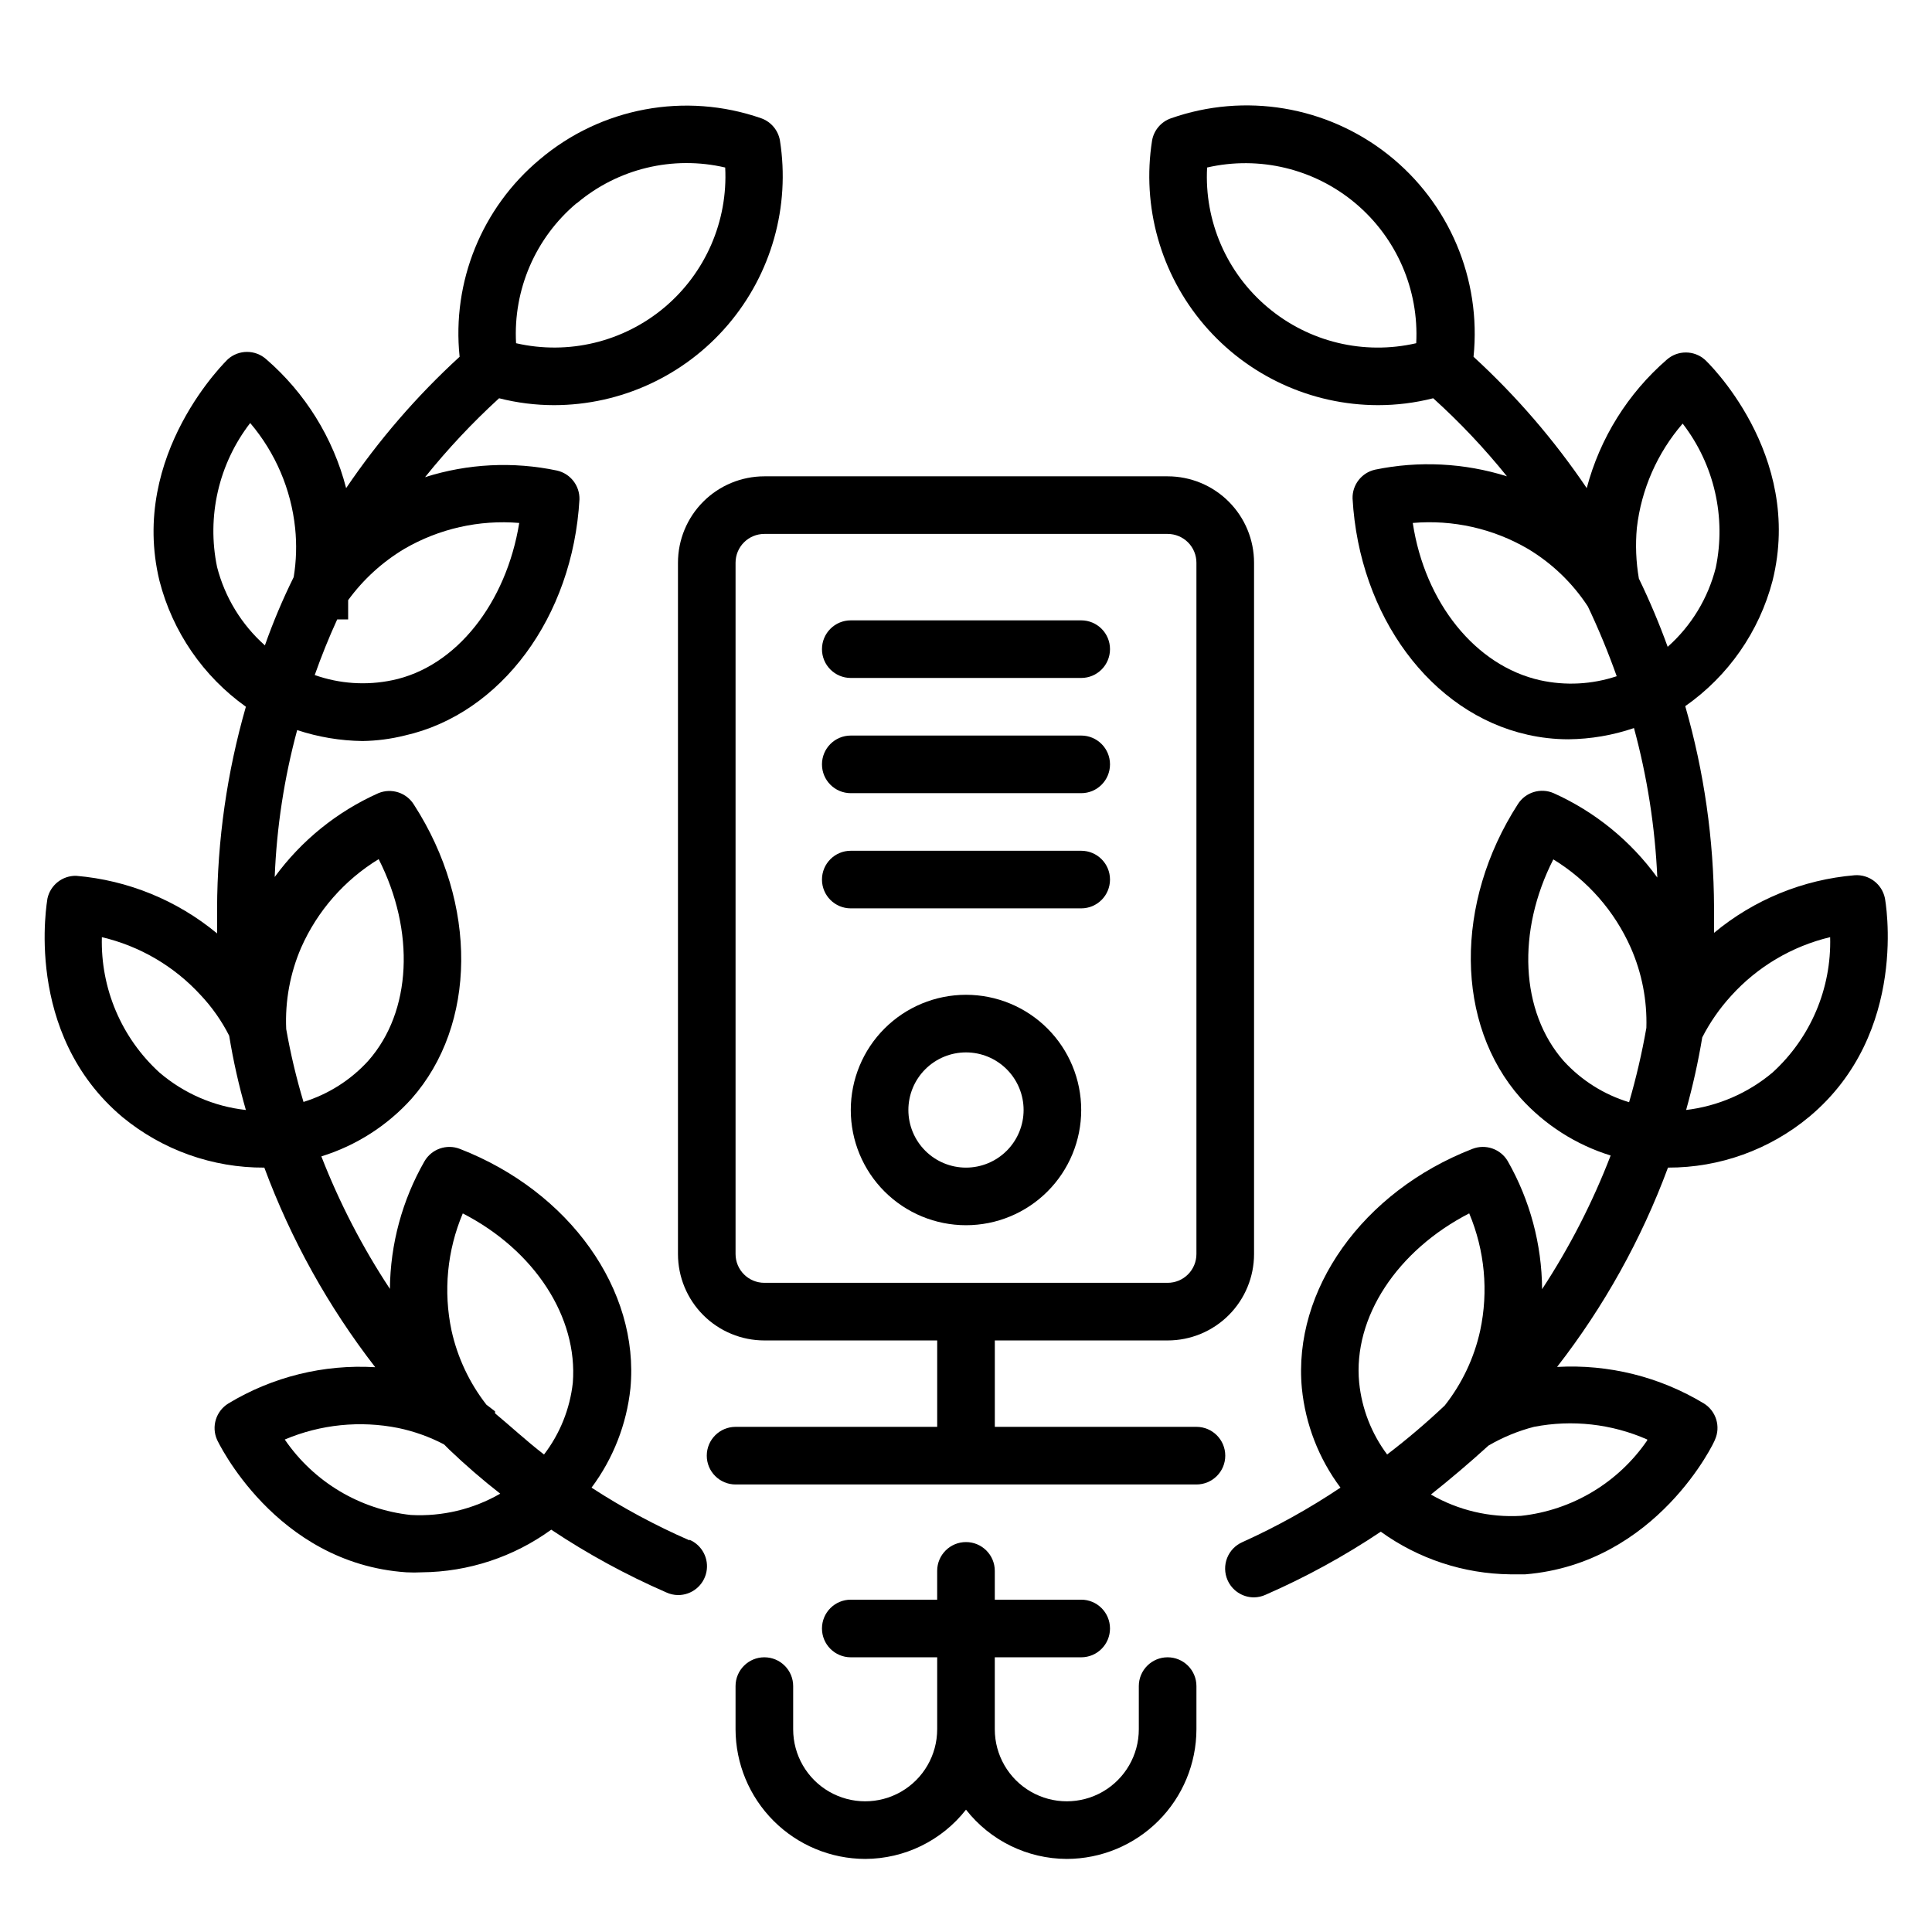
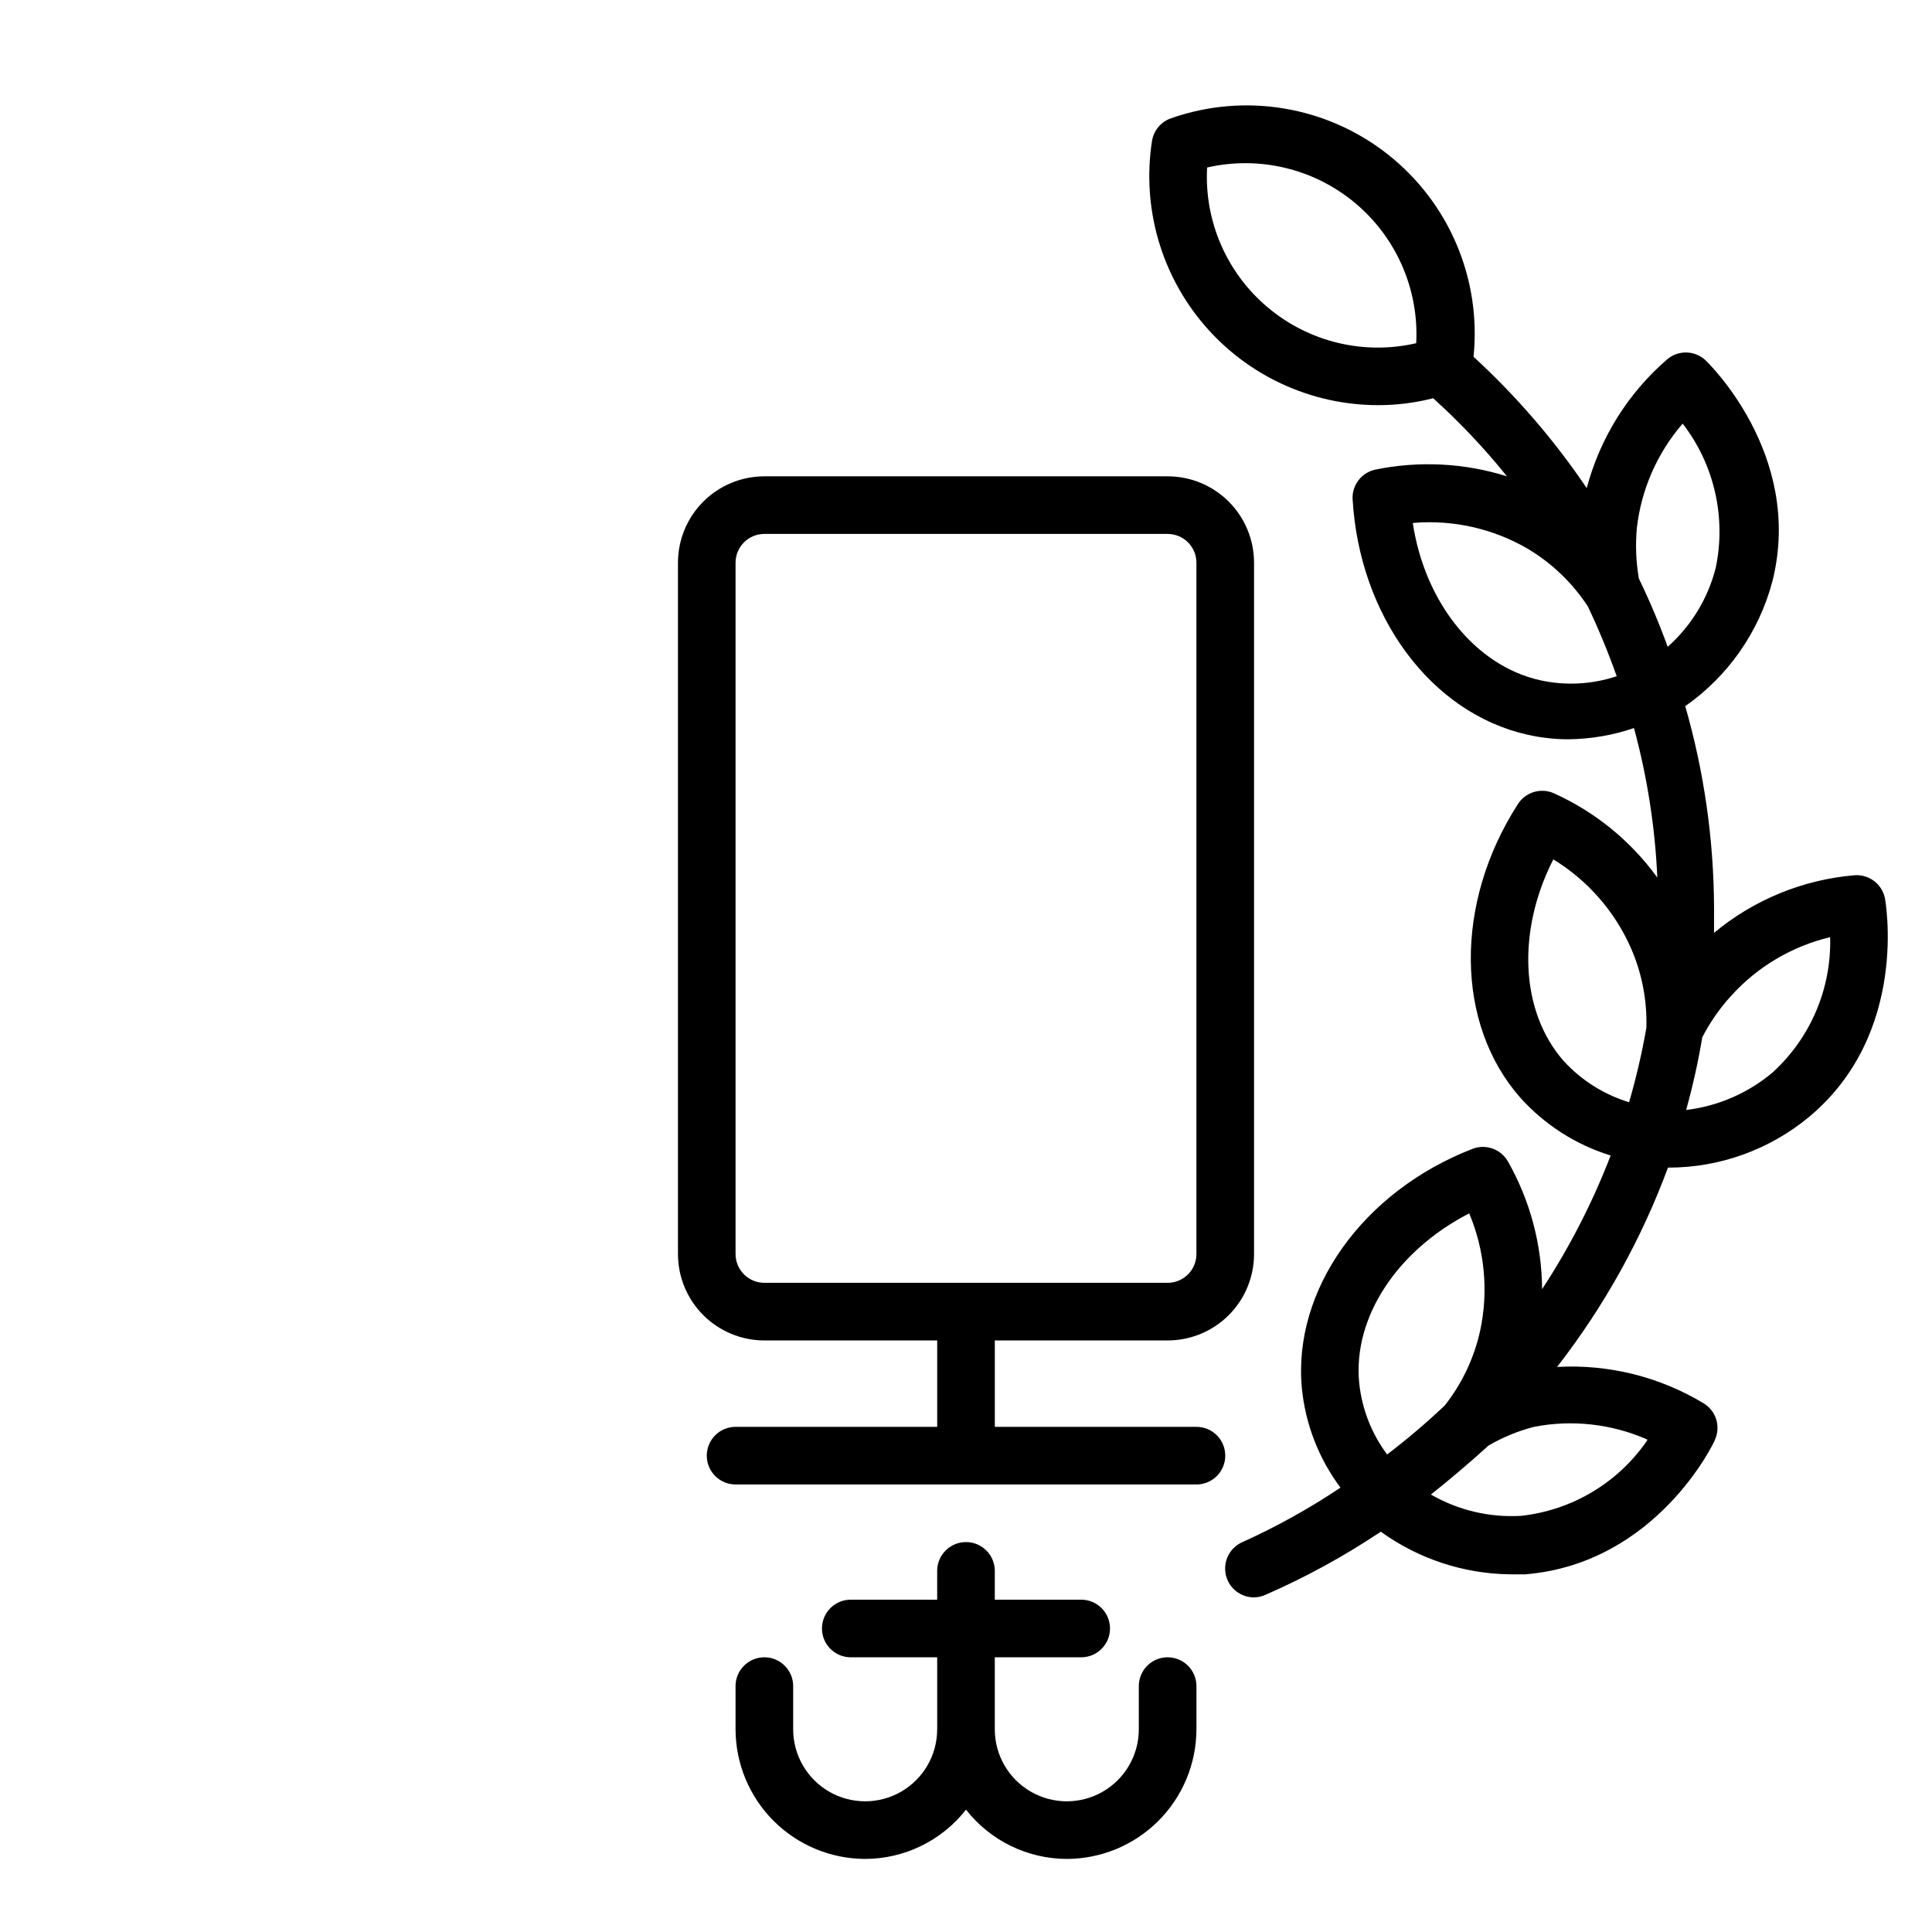
<svg xmlns="http://www.w3.org/2000/svg" fill="#000000" width="800px" height="800px" version="1.1" viewBox="144 144 512 512">
  <g>
-     <path d="m430.53 308.4h-61.066c-4.215 0-7.633 3.414-7.633 7.633 0 4.215 3.418 7.633 7.633 7.633h61.066c4.219 0 7.633-3.418 7.633-7.633 0-4.219-3.414-7.633-7.633-7.633z" />
-     <path d="m430.53 338.93h-61.066c-4.215 0-7.633 3.418-7.633 7.633 0 4.219 3.418 7.637 7.633 7.637h61.066c4.219 0 7.633-3.418 7.633-7.637 0-4.215-3.414-7.633-7.633-7.633z" />
-     <path d="m430.53 369.46h-61.066c-4.215 0-7.633 3.418-7.633 7.633s3.418 7.633 7.633 7.633h61.066c4.219 0 7.633-3.418 7.633-7.633s-3.414-7.633-7.633-7.633z" />
-     <path d="m400 407.63c-8.098 0-15.867 3.215-21.594 8.941-5.727 5.727-8.941 13.492-8.941 21.59 0 8.102 3.215 15.867 8.941 21.594 5.727 5.727 13.496 8.941 21.594 8.941s15.863-3.215 21.59-8.941c5.727-5.727 8.941-13.492 8.941-21.594 0-8.098-3.215-15.863-8.941-21.59-5.727-5.727-13.492-8.941-21.59-8.941zm0 45.801c-4.051 0-7.934-1.609-10.797-4.473-2.863-2.863-4.473-6.746-4.473-10.797 0-4.047 1.609-7.93 4.473-10.793 2.863-2.863 6.746-4.473 10.797-4.473 4.047 0 7.93 1.609 10.793 4.473 2.863 2.863 4.473 6.746 4.473 10.793 0 4.051-1.609 7.934-4.473 10.797-2.863 2.863-6.746 4.473-10.793 4.473z" />
    <path d="m461.07 522.13h-53.434v-22.898h45.801c6.074 0 11.898-2.414 16.191-6.707 4.297-4.297 6.707-10.121 6.707-16.195v-183.2c0-6.074-2.41-11.898-6.707-16.191-4.293-4.297-10.117-6.707-16.191-6.707h-106.87c-6.07 0-11.898 2.41-16.191 6.707-4.293 4.293-6.707 10.117-6.707 16.191v183.2c0 6.074 2.414 11.898 6.707 16.195 4.293 4.293 10.121 6.707 16.191 6.707h45.801v22.902l-53.434-0.004c-4.215 0-7.633 3.418-7.633 7.637 0 4.215 3.418 7.633 7.633 7.633h122.14c4.215 0 7.633-3.418 7.633-7.633 0-4.219-3.418-7.637-7.633-7.637zm-122.14-45.801v-183.2c0-4.215 3.418-7.633 7.633-7.633h106.87c2.023 0 3.965 0.805 5.398 2.234 1.43 1.434 2.234 3.375 2.234 5.398v183.2c0 2.027-0.805 3.969-2.234 5.398-1.434 1.434-3.375 2.234-5.398 2.234h-106.87c-4.215 0-7.633-3.414-7.633-7.633z" />
    <path d="m453.43 583.2c-4.215 0-7.633 3.418-7.633 7.633v11.449c0 6.82-3.641 13.117-9.543 16.527-5.906 3.41-13.18 3.41-19.082 0-5.906-3.41-9.543-9.707-9.543-16.527v-19.082h22.902-0.004c4.219 0 7.633-3.418 7.633-7.633 0-4.219-3.414-7.637-7.633-7.637h-22.898v-7.633c0-4.215-3.418-7.633-7.633-7.633-4.219 0-7.637 3.418-7.637 7.633v7.633h-22.898c-4.215 0-7.633 3.418-7.633 7.637 0 4.215 3.418 7.633 7.633 7.633h22.902v19.082h-0.004c0 6.82-3.637 13.117-9.539 16.527-5.906 3.41-13.18 3.41-19.086 0-5.902-3.41-9.539-9.707-9.539-16.527v-11.449c0-4.215-3.418-7.633-7.637-7.633-4.215 0-7.633 3.418-7.633 7.633v11.449c0.02 9.105 3.648 17.832 10.086 24.27s15.16 10.062 24.266 10.082c10.438-0.027 20.281-4.836 26.719-13.055 6.434 8.219 16.281 13.027 26.715 13.055 9.105-0.02 17.832-3.644 24.27-10.082s10.062-15.164 10.082-24.27v-11.449c0-2.023-0.805-3.965-2.234-5.398-1.434-1.43-3.375-2.234-5.398-2.234z" />
    <path d="m643.51 381.98c-0.793-3.731-4.215-6.305-8.016-6.031-13.688 1.152-26.691 6.481-37.254 15.266v-6.641c-0.066-18.078-2.637-36.059-7.633-53.434 11.402-7.977 19.602-19.746 23.129-33.207 8.398-33.664-17.633-58.395-17.938-58.625-2.883-2.531-7.195-2.531-10.074 0-10.332 8.961-17.727 20.824-21.223 34.047-8.609-12.734-18.676-24.414-30-34.809 2.106-20.586-6.461-40.816-22.707-53.629-16.246-12.812-37.918-16.426-57.445-9.578-2.621 0.902-4.551 3.152-5.035 5.879-2.766 17.516 2.266 35.363 13.773 48.852 11.508 13.492 28.34 21.273 46.07 21.301 4.945 0.004 9.867-0.613 14.656-1.832 7.051 6.371 13.586 13.285 19.543 20.688-11.316-3.551-23.348-4.156-34.961-1.758-3.551 0.801-6.043 3.996-5.953 7.633 1.754 31.145 20.762 56.871 46.336 62.594l-0.004 0.004c3.559 0.805 7.195 1.215 10.84 1.219 5.926-0.059 11.801-1.062 17.406-2.977 3.516 12.938 5.586 26.227 6.184 39.617-7.047-9.73-16.523-17.441-27.48-22.363-3.441-1.488-7.453-0.262-9.465 2.898-16.871 26.184-16.641 58.242 0.688 77.863h-0.004c6.445 7.148 14.699 12.422 23.895 15.266-4.781 12.418-10.871 24.293-18.168 35.418-0.078-11.887-3.207-23.559-9.082-33.891-1.891-3.262-5.879-4.656-9.391-3.281-29.082 11.297-47.633 37.402-45.191 63.434 0.949 9.547 4.484 18.652 10.23 26.336-8.238 5.519-16.918 10.344-25.953 14.426-1.867 0.805-3.336 2.32-4.082 4.211-0.746 1.895-0.707 4.004 0.109 5.867 1.219 2.789 3.981 4.59 7.023 4.578 1.055-0.016 2.094-0.25 3.055-0.688 10.652-4.652 20.871-10.25 30.535-16.715 9.988 7.207 21.957 11.152 34.273 11.297h4.047c34.961-2.902 50.227-35.344 50.227-35.648 1.578-3.481 0.336-7.59-2.902-9.621-11.703-7.078-25.273-10.457-38.93-9.691 12.438-16.004 22.348-33.82 29.391-52.824 13.691 0.035 26.961-4.75 37.48-13.512 26.641-22.289 20.074-57.559 20-57.938zm-163.51-156.49c-10.91-9.137-16.879-22.887-16.105-37.098 13.863-3.18 28.418 0.328 39.309 9.48 10.887 9.148 16.855 22.879 16.109 37.082-13.863 3.199-28.422-0.305-39.312-9.465zm97.785 58.395v0.004c1.18-10.223 5.41-19.852 12.137-27.633 8.359 10.828 11.562 24.773 8.781 38.164-2.047 8.121-6.488 15.438-12.75 20.992-2.231-6.156-4.777-12.195-7.633-18.09-0.766-4.434-0.945-8.953-0.535-13.434zm-25.648 40.383c-17.098-3.816-30.535-20.535-33.738-41.68 10.641-0.914 21.309 1.484 30.531 6.871 6.379 3.824 11.809 9.047 15.879 15.27 2.856 6.023 5.402 12.188 7.633 18.473-6.547 2.184-13.562 2.555-20.305 1.066zm6.258 100.91c-11.527-13.129-12.441-34.426-2.75-53.434h0.004c9.07 5.539 16.234 13.715 20.535 23.434 2.938 6.68 4.344 13.93 4.121 21.223-1.164 6.644-2.695 13.219-4.578 19.695-6.652-2.016-12.637-5.789-17.328-10.918zm-54.199 85.266c-1.68-17.406 10.152-35.113 29.16-44.887l0.004 0.004c4.121 9.816 5.133 20.66 2.902 31.066-1.59 7.242-4.801 14.027-9.391 19.848-4.856 4.594-9.953 8.926-15.266 12.977-4.148-5.547-6.707-12.117-7.406-19.008zm76.336 15.266 0.004 0.004c-7.695 11.223-19.906 18.527-33.438 20-8.344 0.492-16.648-1.473-23.891-5.648 5.191-4.121 10.23-8.398 15.266-12.977 3.773-2.199 7.832-3.871 12.062-4.965 10.109-1.961 20.574-0.789 30 3.359zm33.207-97.477c-6.504 5.465-14.461 8.914-22.898 9.922 1.766-6.328 3.195-12.75 4.273-19.234 2.043-3.988 4.613-7.684 7.633-10.992 6.977-7.727 16.133-13.156 26.262-15.574 0.371 13.613-5.203 26.711-15.27 35.879z" />
-     <path d="m326.72 552.21c-9.023-3.934-17.703-8.605-25.957-13.969 5.738-7.695 9.301-16.793 10.309-26.336 2.441-26.031-16.105-52.137-45.191-63.434-3.512-1.375-7.5 0.02-9.391 3.281-5.898 10.301-9.051 21.945-9.16 33.816-7.281-11.027-13.371-22.801-18.168-35.113 9.195-2.848 17.449-8.121 23.895-15.27 17.328-19.617 17.559-51.68 0.688-77.863v0.004c-1.945-3.246-5.973-4.574-9.465-3.129-10.941 4.879-20.414 12.539-27.48 22.211 0.516-13.16 2.516-26.219 5.953-38.93 5.594 1.852 11.438 2.828 17.328 2.902 3.758-0.059 7.496-0.543 11.145-1.453 25.57-5.727 44.578-31.449 46.336-62.594 0.086-3.637-2.406-6.832-5.957-7.633-11.609-2.445-23.652-1.84-34.961 1.754 5.996-7.461 12.555-14.453 19.621-20.914 4.762 1.215 9.66 1.828 14.578 1.832 17.73-0.027 34.562-7.809 46.07-21.301 11.508-13.488 16.543-31.336 13.777-48.852-0.477-2.711-2.371-4.957-4.965-5.879-20.117-7.012-42.445-2.859-58.699 10.918-15.34 12.809-23.297 32.414-21.223 52.289-11.348 10.387-21.441 22.07-30.074 34.809-3.43-13.293-10.832-25.223-21.223-34.199-2.879-2.531-7.195-2.531-10.074 0 0 0-26.336 25.113-18.168 58.777 3.461 13.473 11.574 25.285 22.898 33.359-4.996 17.375-7.566 35.355-7.633 53.434v6.641c-10.594-8.777-23.617-14.105-37.328-15.266-3.66-0.082-6.863 2.449-7.633 6.031 0 0.383-6.641 35.648 19.922 57.938h0.004c10.574 8.703 23.859 13.43 37.555 13.359 7.055 19.023 16.965 36.859 29.391 52.898-13.652-0.82-27.234 2.531-38.934 9.617-3.266 2.008-4.539 6.121-2.977 9.621 0 0 15.266 32.746 50.152 35.113 1.375 0.074 2.75 0.074 4.121 0 12.324-0.109 24.305-4.059 34.277-11.297 9.664 6.438 19.883 12.008 30.531 16.641 0.961 0.438 2 0.672 3.055 0.688 3.641 0.027 6.793-2.516 7.535-6.078 0.742-3.562-1.133-7.152-4.481-8.578zm-60.078-86.641c19.008 9.77 30.535 27.48 29.16 44.887v-0.004c-0.766 6.914-3.402 13.488-7.633 19.008-4.656-3.586-9.008-7.633-12.977-10.914v-0.535l-2.289-1.754c-4.496-5.773-7.652-12.477-9.238-19.621-2.207-10.414-1.168-21.258 2.977-31.066zm-42.824-70.457c4.301-9.719 11.465-17.895 20.535-23.434 9.695 19.082 8.777 40.383-2.75 53.434h0.004c-4.652 5.106-10.582 8.875-17.176 10.914-1.902-6.34-3.434-12.789-4.582-19.312-0.332-7.406 1.027-14.793 3.969-21.602zm57.785-112.52c-3.434 21.145-16.641 38.168-33.664 41.68l0.004-0.004c-6.844 1.434-13.945 0.957-20.535-1.375 1.754-4.961 3.742-9.922 5.953-14.734h2.902v-5.109c3.996-5.484 9.059-10.105 14.883-13.59 9.207-5.359 19.84-7.758 30.457-6.871zm15.266-84.73 0.004-0.004c10.871-9.191 25.449-12.699 39.312-9.465 0.742 14.203-5.223 27.934-16.113 37.086-10.891 9.148-25.441 12.66-39.309 9.477-0.789-14.199 5.148-27.941 16.031-37.098zm-95.34 96.406c-2.785-13.391 0.422-27.336 8.777-38.164 6.691 7.871 10.84 17.586 11.91 27.859 0.449 4.324 0.32 8.688-0.383 12.977-2.906 5.871-5.453 11.914-7.633 18.094-6.195-5.508-10.605-12.738-12.672-20.766zm-30.531 98.09c10.035 2.359 19.129 7.68 26.105 15.27 3.051 3.227 5.621 6.879 7.633 10.84 1.082 6.644 2.562 13.223 4.426 19.691-8.457-0.93-16.434-4.391-22.898-9.922-10.059-9.176-15.629-22.27-15.266-35.879zm81.906 153.13c-13.535-1.449-25.758-8.758-33.438-20 9.492-4.012 19.973-5.074 30.078-3.051 4.227 0.883 8.312 2.348 12.137 4.348l1.297 1.297v0.004c4.332 4.141 8.867 8.066 13.59 11.754-7.176 4.133-15.398 6.094-23.664 5.648z" />
  </g>
</svg>